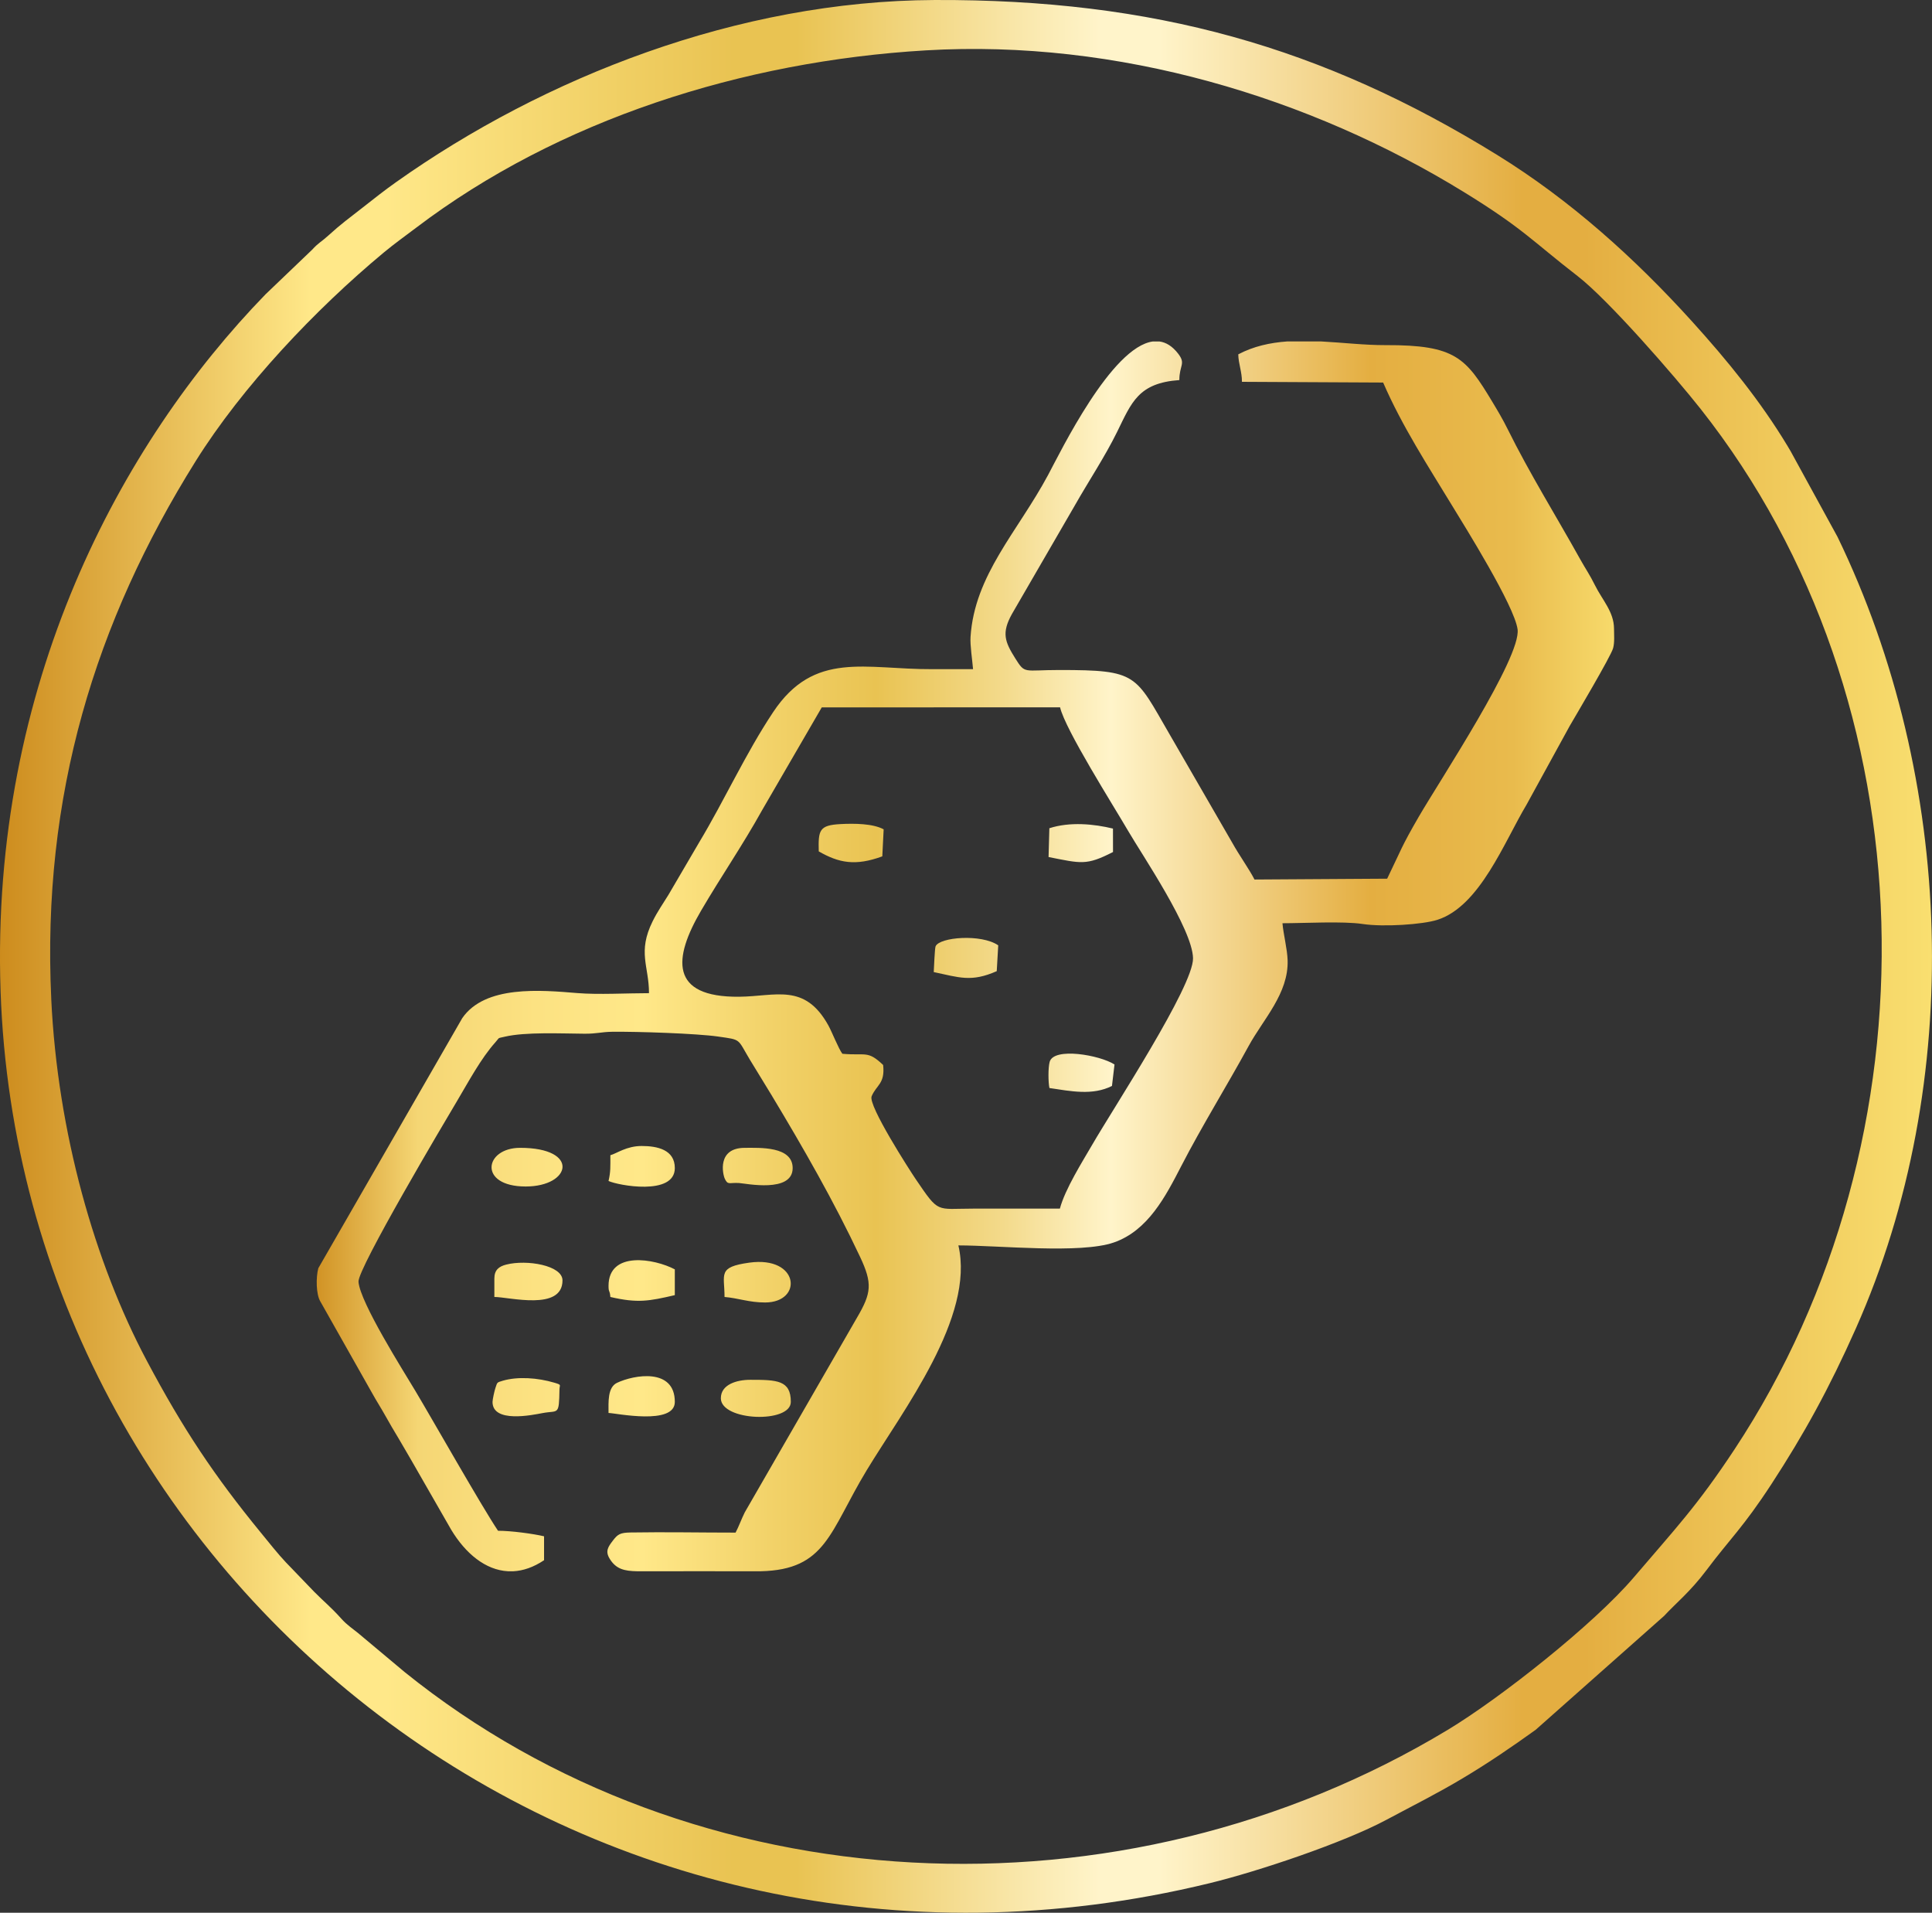
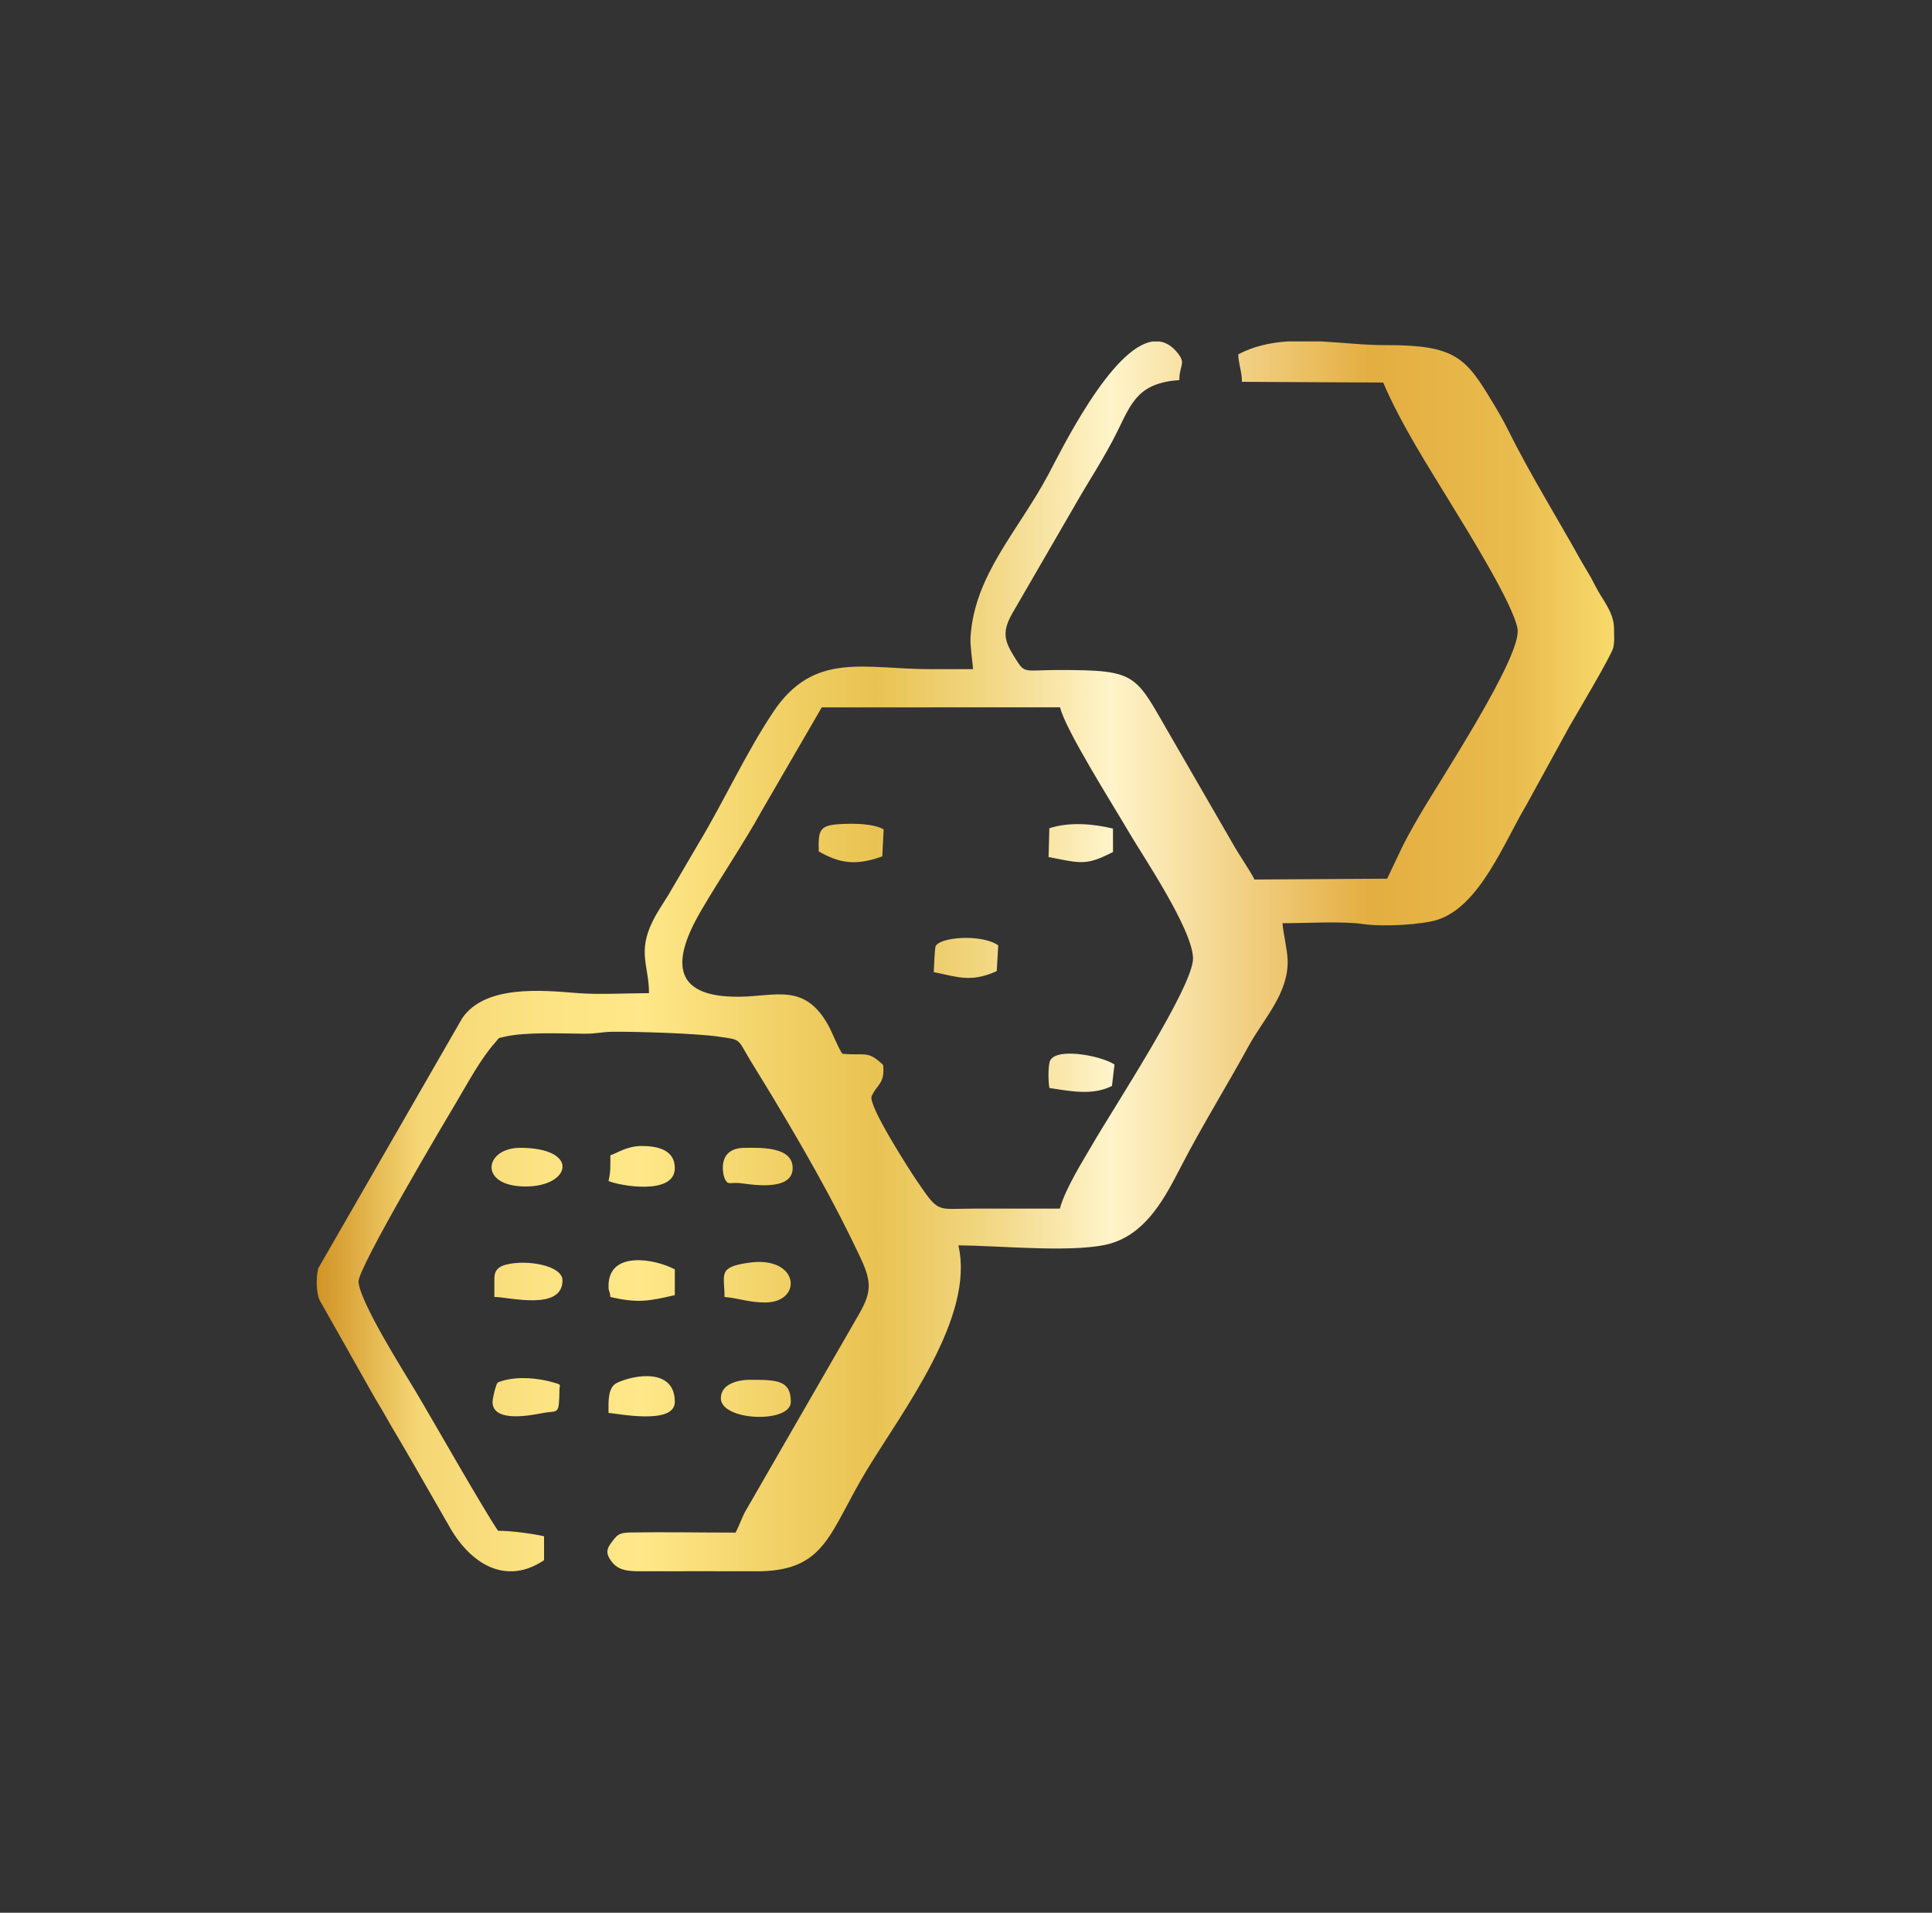
<svg xmlns="http://www.w3.org/2000/svg" viewBox="0 0 1453.85 1439.12" style="shape-rendering:geometricPrecision; text-rendering:geometricPrecision; image-rendering:optimizeQuality; fill-rule:evenodd; clip-rule:evenodd" version="1.1" height="29.311mm" width="29.611mm" xml:space="preserve">
  <rect x="0" y="0" width="1453.85" height="1439.12" fill="#333333" stroke="none" />
  <defs>
    <style type="text/css">
   
    .fil1 {fill:url(#id0)}
    .fil0 {fill:url(#id1);fill-rule:nonzero}
   
  </style>
    <linearGradient y2="719.56" x2="1214.68" y1="719.56" x1="238.35" gradientUnits="userSpaceOnUse" id="id0">
      <stop style="stop-opacity:1; stop-color:#D19325" offset="0" />
      <stop style="stop-opacity:1; stop-color:#F5D674" offset="0.078" />
      <stop style="stop-opacity:1; stop-color:#FCE282" offset="0.169" />
      <stop style="stop-opacity:1; stop-color:#FFE889" offset="0.251" />
      <stop style="stop-opacity:1; stop-color:#F2D269" offset="0.349" />
      <stop style="stop-opacity:1; stop-color:#E9C352" offset="0.431" />
      <stop style="stop-opacity:1; stop-color:#F3DA8B" offset="0.529" />
      <stop style="stop-opacity:1; stop-color:#FFF4CA" offset="0.612" />
      <stop style="stop-opacity:1; stop-color:#E4AE41" offset="0.812" />
      <stop style="stop-opacity:1; stop-color:#E9BB4D" offset="0.922" />
      <stop style="stop-opacity:1; stop-color:#F7DA6B" offset="1" />
    </linearGradient>
    <linearGradient y2="719.56" x2="1453.83" y1="719.56" x1="-0" gradientUnits="userSpaceOnUse" id="id1">
      <stop style="stop-opacity:1; stop-color:#CD8C1D" offset="0" />
      <stop style="stop-opacity:1; stop-color:#FFE889" offset="0.161" />
      <stop style="stop-opacity:1; stop-color:#FFE889" offset="0.18" />
      <stop style="stop-opacity:1; stop-color:#FFE889" offset="0.2" />
      <stop style="stop-opacity:1; stop-color:#E9C352" offset="0.38" />
      <stop style="stop-opacity:1; stop-color:#E9C352" offset="0.412" />
      <stop style="stop-opacity:1; stop-color:#FFF4CA" offset="0.569" />
      <stop style="stop-opacity:1; stop-color:#FFF4CA" offset="0.6" />
      <stop style="stop-opacity:1; stop-color:#E4AE41" offset="0.788" />
      <stop style="stop-opacity:1; stop-color:#E4AE41" offset="0.82" />
      <stop style="stop-opacity:1; stop-color:#F9DF70" offset="1" />
    </linearGradient>
  </defs>
  <g id="Layer_x0020_1">
-     <path d="M38.58 751.67c-7.24,-153.05 33.05,-283.76 108.64,-404.67 35.14,-56.21 90.16,-114.27 141.47,-156.92 7.98,-6.64 16.07,-12.38 24.66,-18.89 106.93,-81.1 245.49,-125.14 383.31,-133.29 144.73,-8.56 289.18,35.49 404.6,106.39 45.07,27.69 51.76,37.02 85.91,63.43 23.2,17.94 72.96,75.12 92.6,99.99 173.84,220.16 180.21,548.33 25.51,782.71 -28.27,42.83 -44.71,59.86 -75.84,96.38 -30.12,35.33 -100.5,90.9 -140.03,114.74 -245.9,148.28 -566.87,132.29 -784.88,-43.48l-34.96 -29.27c-4.43,-3.61 -8.48,-6.23 -12.35,-10.53 -8.73,-9.7 -12.86,-12.61 -20.78,-20.63l-21.28 -22.11c-5.7,-5.97 -13.39,-15.67 -19.05,-22.59 -34.83,-42.56 -58.39,-77.8 -85.87,-129.58 -38.88,-73.29 -66.92,-171.3 -71.67,-271.7zm664.53 -751.66c-147.71,0.61 -293.82,58.18 -405.09,137.06 -9.1,6.45 -16.1,12.05 -25.89,19.71 -9.38,7.34 -15.49,11.71 -25.12,20.49 -5.3,4.83 -7.09,5.1 -12.23,10.71l-34.93 33.43c-108.76,111.92 -207.23,293.92 -199.42,524.07 15.04,443.3 440.03,785.75 909.79,671.42 37.04,-9.01 101.07,-30.59 132.88,-47.6 21.67,-11.59 38.27,-19.8 57.67,-31.39 19.83,-11.85 36.68,-23.41 54.8,-36.4l96.74 -85.77c8.24,-9.01 19.6,-18.05 31.86,-34.41 17.64,-23.55 27.45,-31.9 49.01,-64.96 24.09,-36.95 43.26,-71.61 63.42,-116.97 82.52,-185.68 73.99,-414.09 -13.84,-595.46l-35.26 -64.39c-0.89,-1.45 -1.44,-2.46 -2.29,-3.87 -20.4,-33.9 -45.4,-64.53 -71.96,-93.87 -43.14,-47.65 -91.56,-91.22 -146.49,-125.16 -131.27,-81.09 -258.26,-117.33 -423.66,-116.64z" class="fil0" />
    <path d="M633.9 792.86c-2.9,-3.85 -7.92,-16.61 -10.49,-21.25 -17.84,-32.29 -39.61,-21.94 -67.15,-21.68 -52.73,0.51 -49.52,-29.18 -28.73,-64.69 15.46,-26.41 31.1,-48.92 46.05,-75.82l44.8 -77.19 179.34 -0.05c3.81,16.62 40,73.71 51.2,92.95 10.48,18 48.43,73.81 48.85,95.81 0.4,21.02 -59.7,112.4 -76.05,140.66 -7.09,12.27 -20.2,32.94 -24.15,47.75 -21.77,0 -43.53,0 -65.3,0 -28.21,0 -25.35,4.01 -43.11,-22.08 -4.43,-6.51 -36.1,-55.63 -33.24,-62.45 3.61,-8.63 10.22,-9.37 8.65,-23.55 -11.76,-11.17 -12.8,-6.82 -30.68,-8.43zm233.84 -535.95l4.69 0c5.03,0.66 9.81,3.53 14.2,9.25 5.87,7.65 0.84,8.48 0.84,19.8 -30.88,2.21 -35.9,16.74 -46.87,39.07 -9.14,18.6 -21.39,36.93 -31.87,55.41l-47.27 81.59c-7.84,14.14 -5.35,20.77 2.51,33.27 7.62,12.12 6.03,8.79 33.43,8.8 58.8,0.02 56.59,3.28 82.69,48.31l47.19 81.65c5.35,9.62 12.68,19.72 16.75,27.68l99.82 -0.63c10.64,-21.93 10.54,-23.78 23.85,-46.72 15.85,-27.31 77.19,-119.95 74.29,-140.93 -2.46,-17.88 -39.72,-77.36 -49.43,-93.32 -17.5,-28.8 -37.53,-59.5 -51.73,-92.32l-106.25 -0.54c0,-7.77 -2.61,-13.37 -2.77,-20.68 11.48,-6.07 23.92,-8.77 36.75,-9.7l25.69 0c16.38,0.87 32.87,2.83 48.41,2.77 52.77,-0.2 60.41,9.6 80.45,42.86 3.91,6.49 7.8,13.02 11.45,20.4 16.59,33.5 36.35,65.15 54.55,97.84 4.01,7.19 7.23,11.69 11.05,19.43 5.58,11.27 14.32,20.06 14.4,32.71 0.03,4.74 0.51,10.34 -0.66,14.73 -1.62,6.09 -28.59,51.49 -32.75,58.69l-32.38 59.05c-16.81,28.07 -35.12,76.44 -67.1,86.68 -11.18,3.58 -40.6,5.51 -56.22,3.15 -14.79,-2.24 -43.91,-0.58 -60.38,-0.58 0.66,8.01 3.62,19.43 3.88,27.83 0.79,25.01 -18.29,44.33 -29.3,64.49 -16.57,30.34 -34.95,59.81 -50.8,90.51 -11.7,22.64 -24.95,48.45 -50.69,57.37 -25.07,8.7 -86.32,2.2 -116.97,2.2 12.54,53.82 -41.66,124.04 -69.03,169.24 -27.97,46.2 -30.42,74.85 -79.84,75.93l-13.39 0c-21.81,-0.06 -43.63,-0.01 -65.44,0l-3.7 0 -0.74 0 -9.56 0c-9.6,-0.19 -15.84,-1.53 -20.66,-9.34 -3.54,-5.73 -1.27,-8.96 2.35,-13.7 3.64,-4.78 5.44,-6 13.28,-6.13 26.13,-0.44 52.86,0.09 79.07,0.09 2.51,-4.74 4.44,-10.32 6.92,-15.24l84.6 -146.75c10.69,-18.26 11.57,-25.47 2.24,-45.32 -19.72,-41.93 -42.77,-82.07 -66.65,-121.76 -5.72,-9.52 -10.69,-17.36 -16.29,-26.66 -9.74,-16.2 -6.13,-14.93 -24.05,-17.51 -15.84,-2.28 -60.43,-3.81 -79.67,-3.58 -8.14,0.1 -11.38,1.51 -20.71,1.46 -17.16,-0.1 -44.41,-1.45 -60.1,2.25 -5.93,1.39 -3.53,0.29 -6.97,4.12 -11.03,12.27 -20.56,30.28 -29,44.42 -8.78,14.71 -74.85,126.04 -74.08,135.87 1.22,15.59 33.77,67 42.72,81.96 12.74,21.29 49.86,86.82 62.28,105.35 9.89,0 26.33,2.22 34.64,4.16l0 18c-7.93,5.31 -15.69,7.92 -23.11,8.31l-3.96 0c-17.05,-0.89 -32.06,-13.38 -42.82,-31.26l-29.8 -51.93c-3.33,-5.56 -6.45,-11.24 -9.7,-16.62 -3.52,-5.83 -6.73,-11.27 -10.21,-17.5 -3.5,-6.25 -6.35,-10.53 -9.71,-16.6l-39.02 -69.05c-3.28,-5.41 -3.39,-18.15 -1.55,-25.03l108.31 -188.15c17.12,-24.93 59.03,-21.16 86.57,-18.88 15.78,1.31 37.54,0.07 53.97,0.07 0,-20.35 -8.8,-30.78 2.73,-54.06 3.66,-7.39 7.54,-12.83 11.92,-19.94l23.02 -39.32c19.24,-32 34.92,-66.82 55.71,-98.07 31.03,-46.67 69.48,-32.1 119.98,-32.38 10.16,-0.06 20.34,-0.02 30.5,-0.02 -0.56,-6.78 -2.31,-17.98 -1.9,-24.21 3.01,-46.7 35.38,-79.08 58.26,-121.69 9.47,-17.64 47.79,-96.73 79.1,-100.66zm-409.81 710.6c0,5.22 0.91,2.62 1.38,8.31 20.43,4.76 29.02,3.15 48.5,-1.38l0 -19.39c-15.21,-8.05 -49.88,-14.21 -49.88,12.47zm87.3 8.31c10.41,0.86 18.43,4.15 30.48,4.15 28.73,0 25.99,-35.25 -11.88,-29.97 -24.05,3.35 -18.61,8.57 -18.61,25.82zm-87.3 87.27c5.48,0.12 49.88,9.55 49.88,-8.31 0,-25.8 -30.67,-20.44 -43.48,-14.37 -7.23,3.43 -6.41,14.57 -6.41,22.68zm138.56 -184.23c0,-16.61 -24.92,-15.24 -36.03,-15.24 -21,0 -16.65,19.85 -15.01,23.3 2.33,4.9 3.29,2.71 10.7,3.17 4.96,0.31 40.34,7.74 40.34,-11.23zm-137.18 -9.7c0,8.68 0.25,12.38 -1.38,19.39 6.81,3.26 49.88,11.46 49.88,-9.7 0,-13.83 -13.14,-16.62 -24.94,-16.62 -11.47,0 -18.79,5.66 -23.56,6.93zm243.34 -137.78c19.08,3.99 28.16,7.81 47.41,-0.7l1.12 -19.42c-12.69,-8.76 -44.08,-6.22 -47.13,0.7 -0.67,1.52 -1.21,16.51 -1.4,19.42zm-332.02 323.39c0,16.15 30,9.86 37.54,8.43 12.07,-2.29 12.48,2.33 12.84,-17.86 0.06,-3.55 1.96,-3.29 -3.92,-5.04 -12.4,-3.68 -27.43,-4.79 -38.81,-1.45 -4.62,1.36 -3.99,1.18 -5.51,5.57 -0.67,1.92 -2.13,8.57 -2.13,10.34zm24.94 -162.07c34.31,0 41.04,-29.09 -4.16,-29.09 -27.01,0 -31.75,29.09 4.16,29.09zm-23.56 69.26l0 13.85c11.08,0 51.27,10.81 51.27,-12.47 0,-11.28 -26.83,-15.85 -42.36,-11.88 -5.53,1.41 -8.91,4.06 -8.91,10.49zm244.11 -321.39c15.14,8.69 27.49,11.19 47.82,3.74l1.02 -20.33c-8.09,-4.4 -22.13,-4.5 -32.5,-3.95 -16.03,0.84 -16.75,4.62 -16.34,20.55zm173.58 178.04c16.18,2.41 32.42,5.79 47.06,-1.55l1.92 -16.16c-11.07,-7.11 -45.75,-13.21 -48.81,-1.93 -1.2,4.45 -1.1,15.26 -0.17,19.64zm-0.05 -195.46l-0.6 21.67c24.46,4.79 28.27,6.6 48.5,-3.78l-0.03 -17.63c-14.3,-3.47 -32.35,-5.28 -47.87,-0.26zm-247.21 428.84c0,17.26 52.66,19.13 52.66,2.77 0,-16.31 -10.34,-16.62 -30.48,-16.62 -10.37,0 -22.17,3.59 -22.17,13.85z" class="fil1" />
  </g>
</svg>